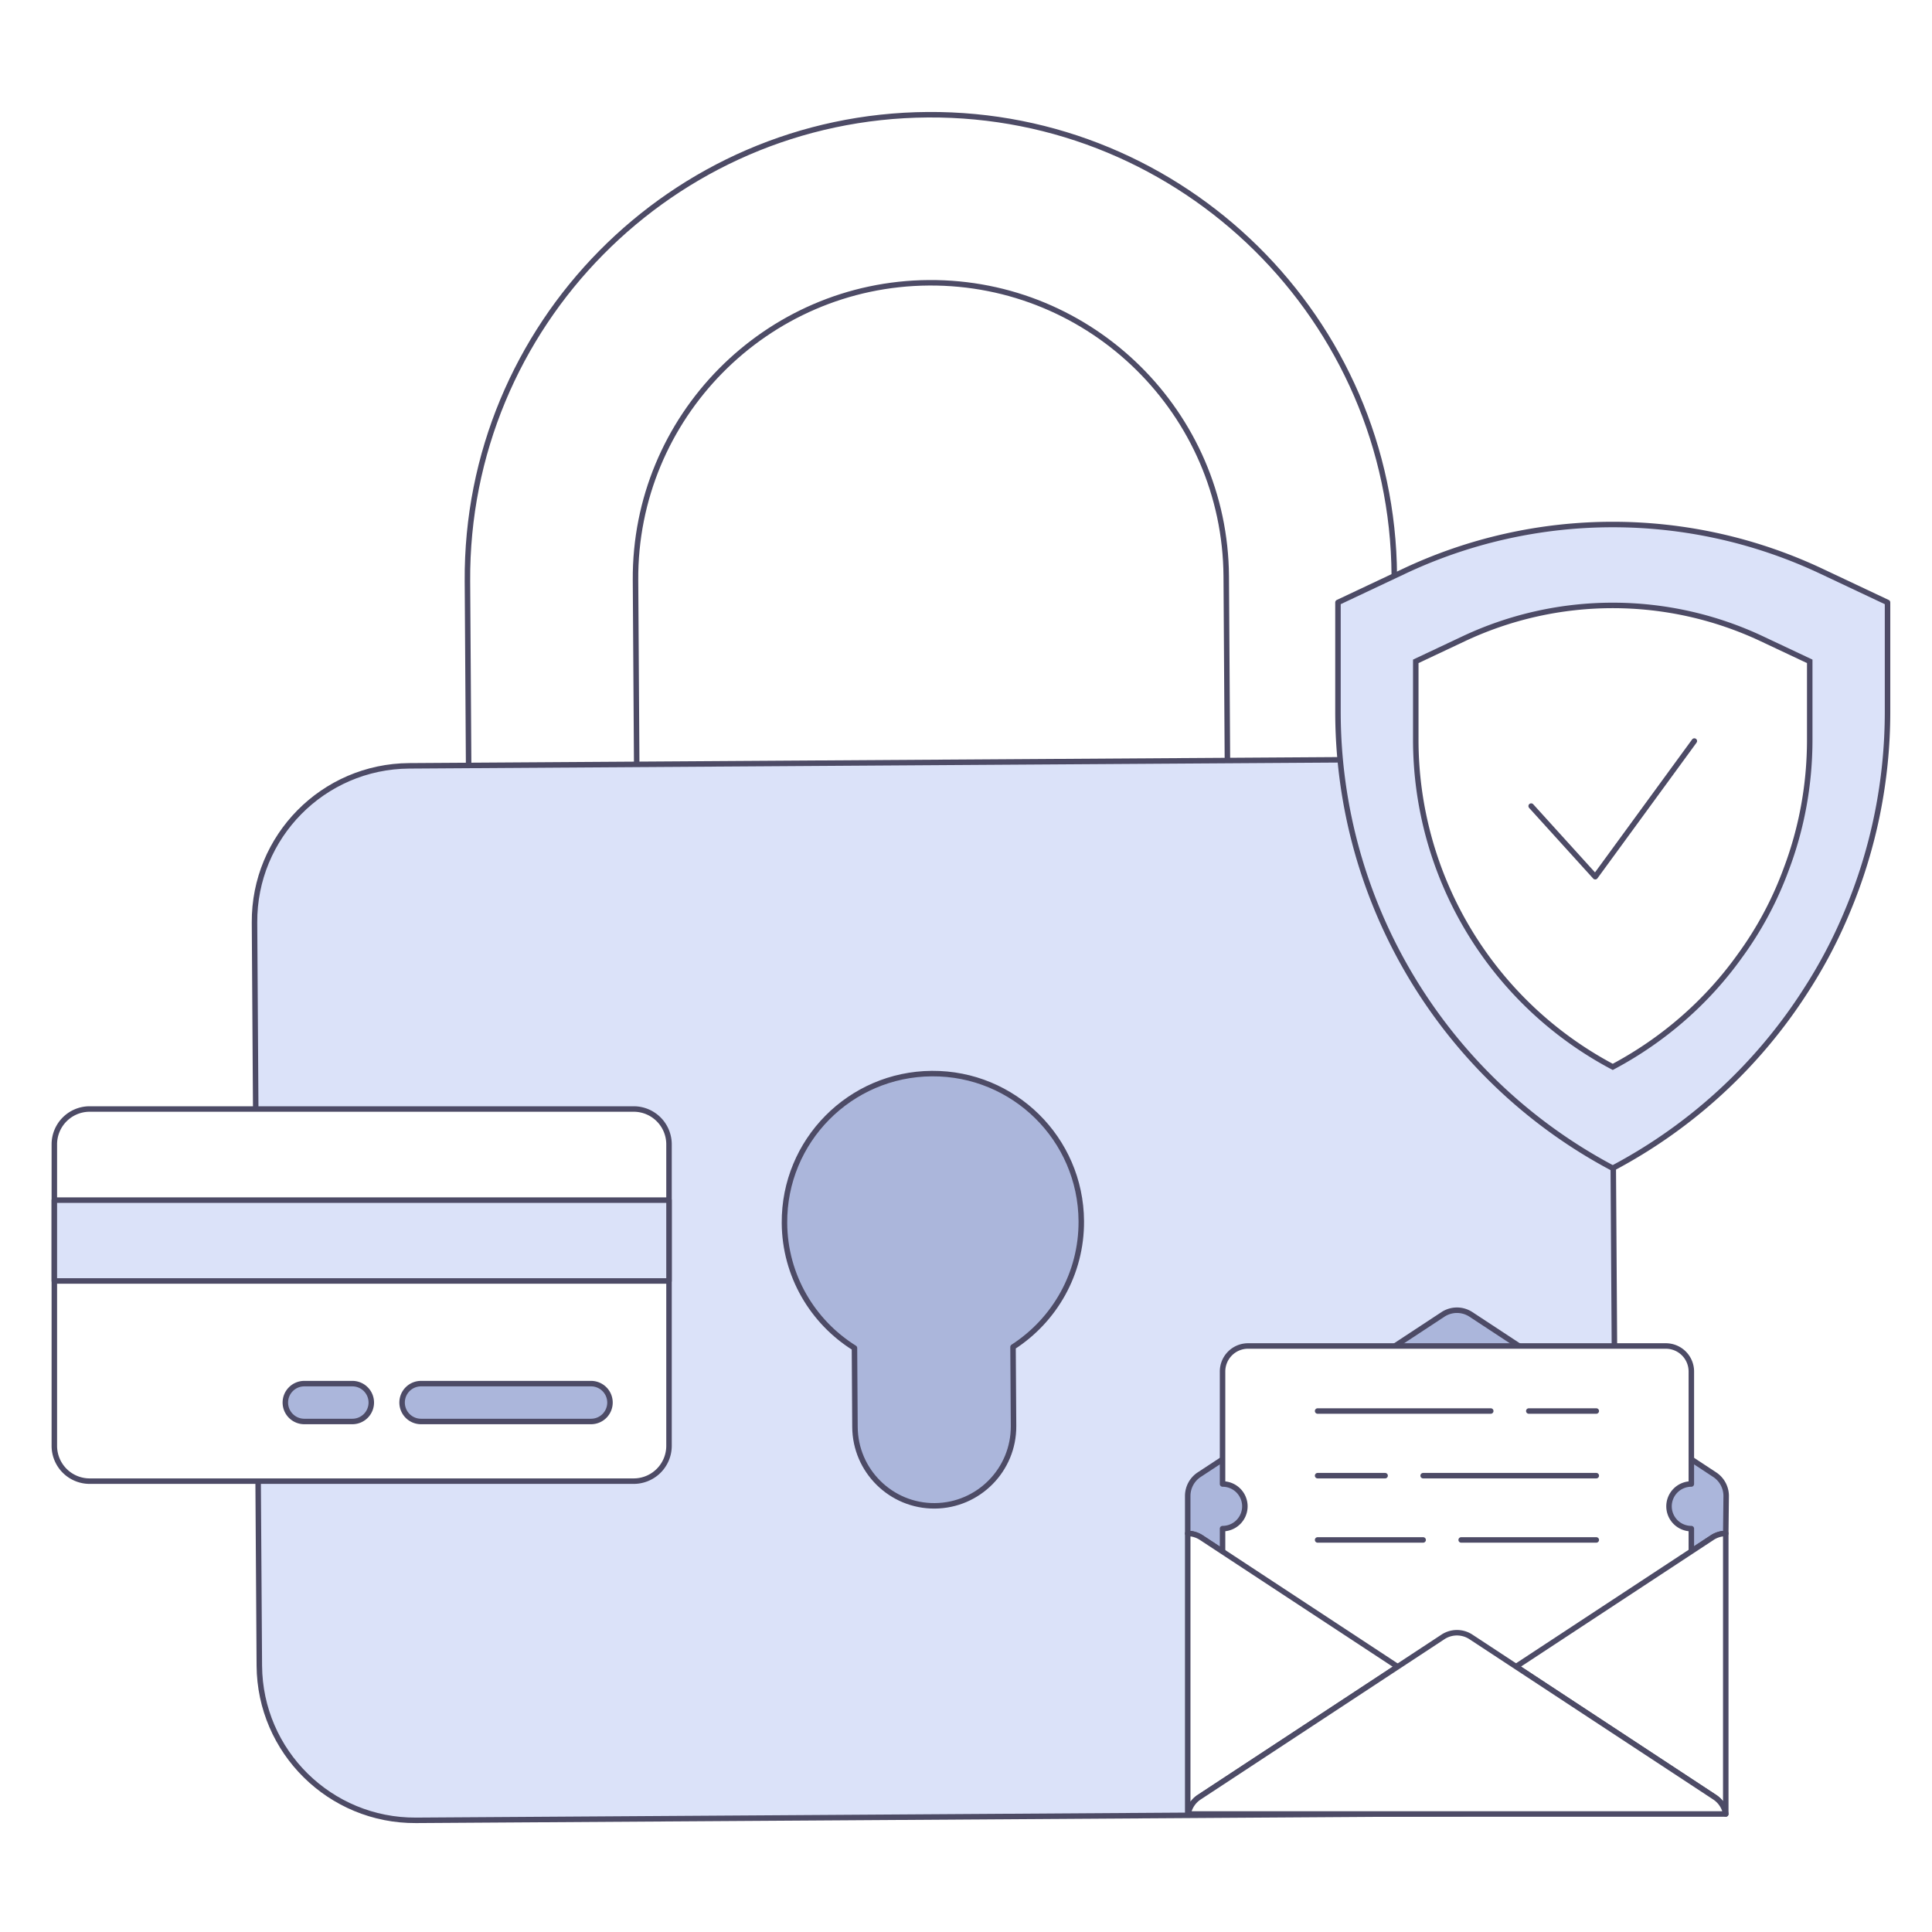
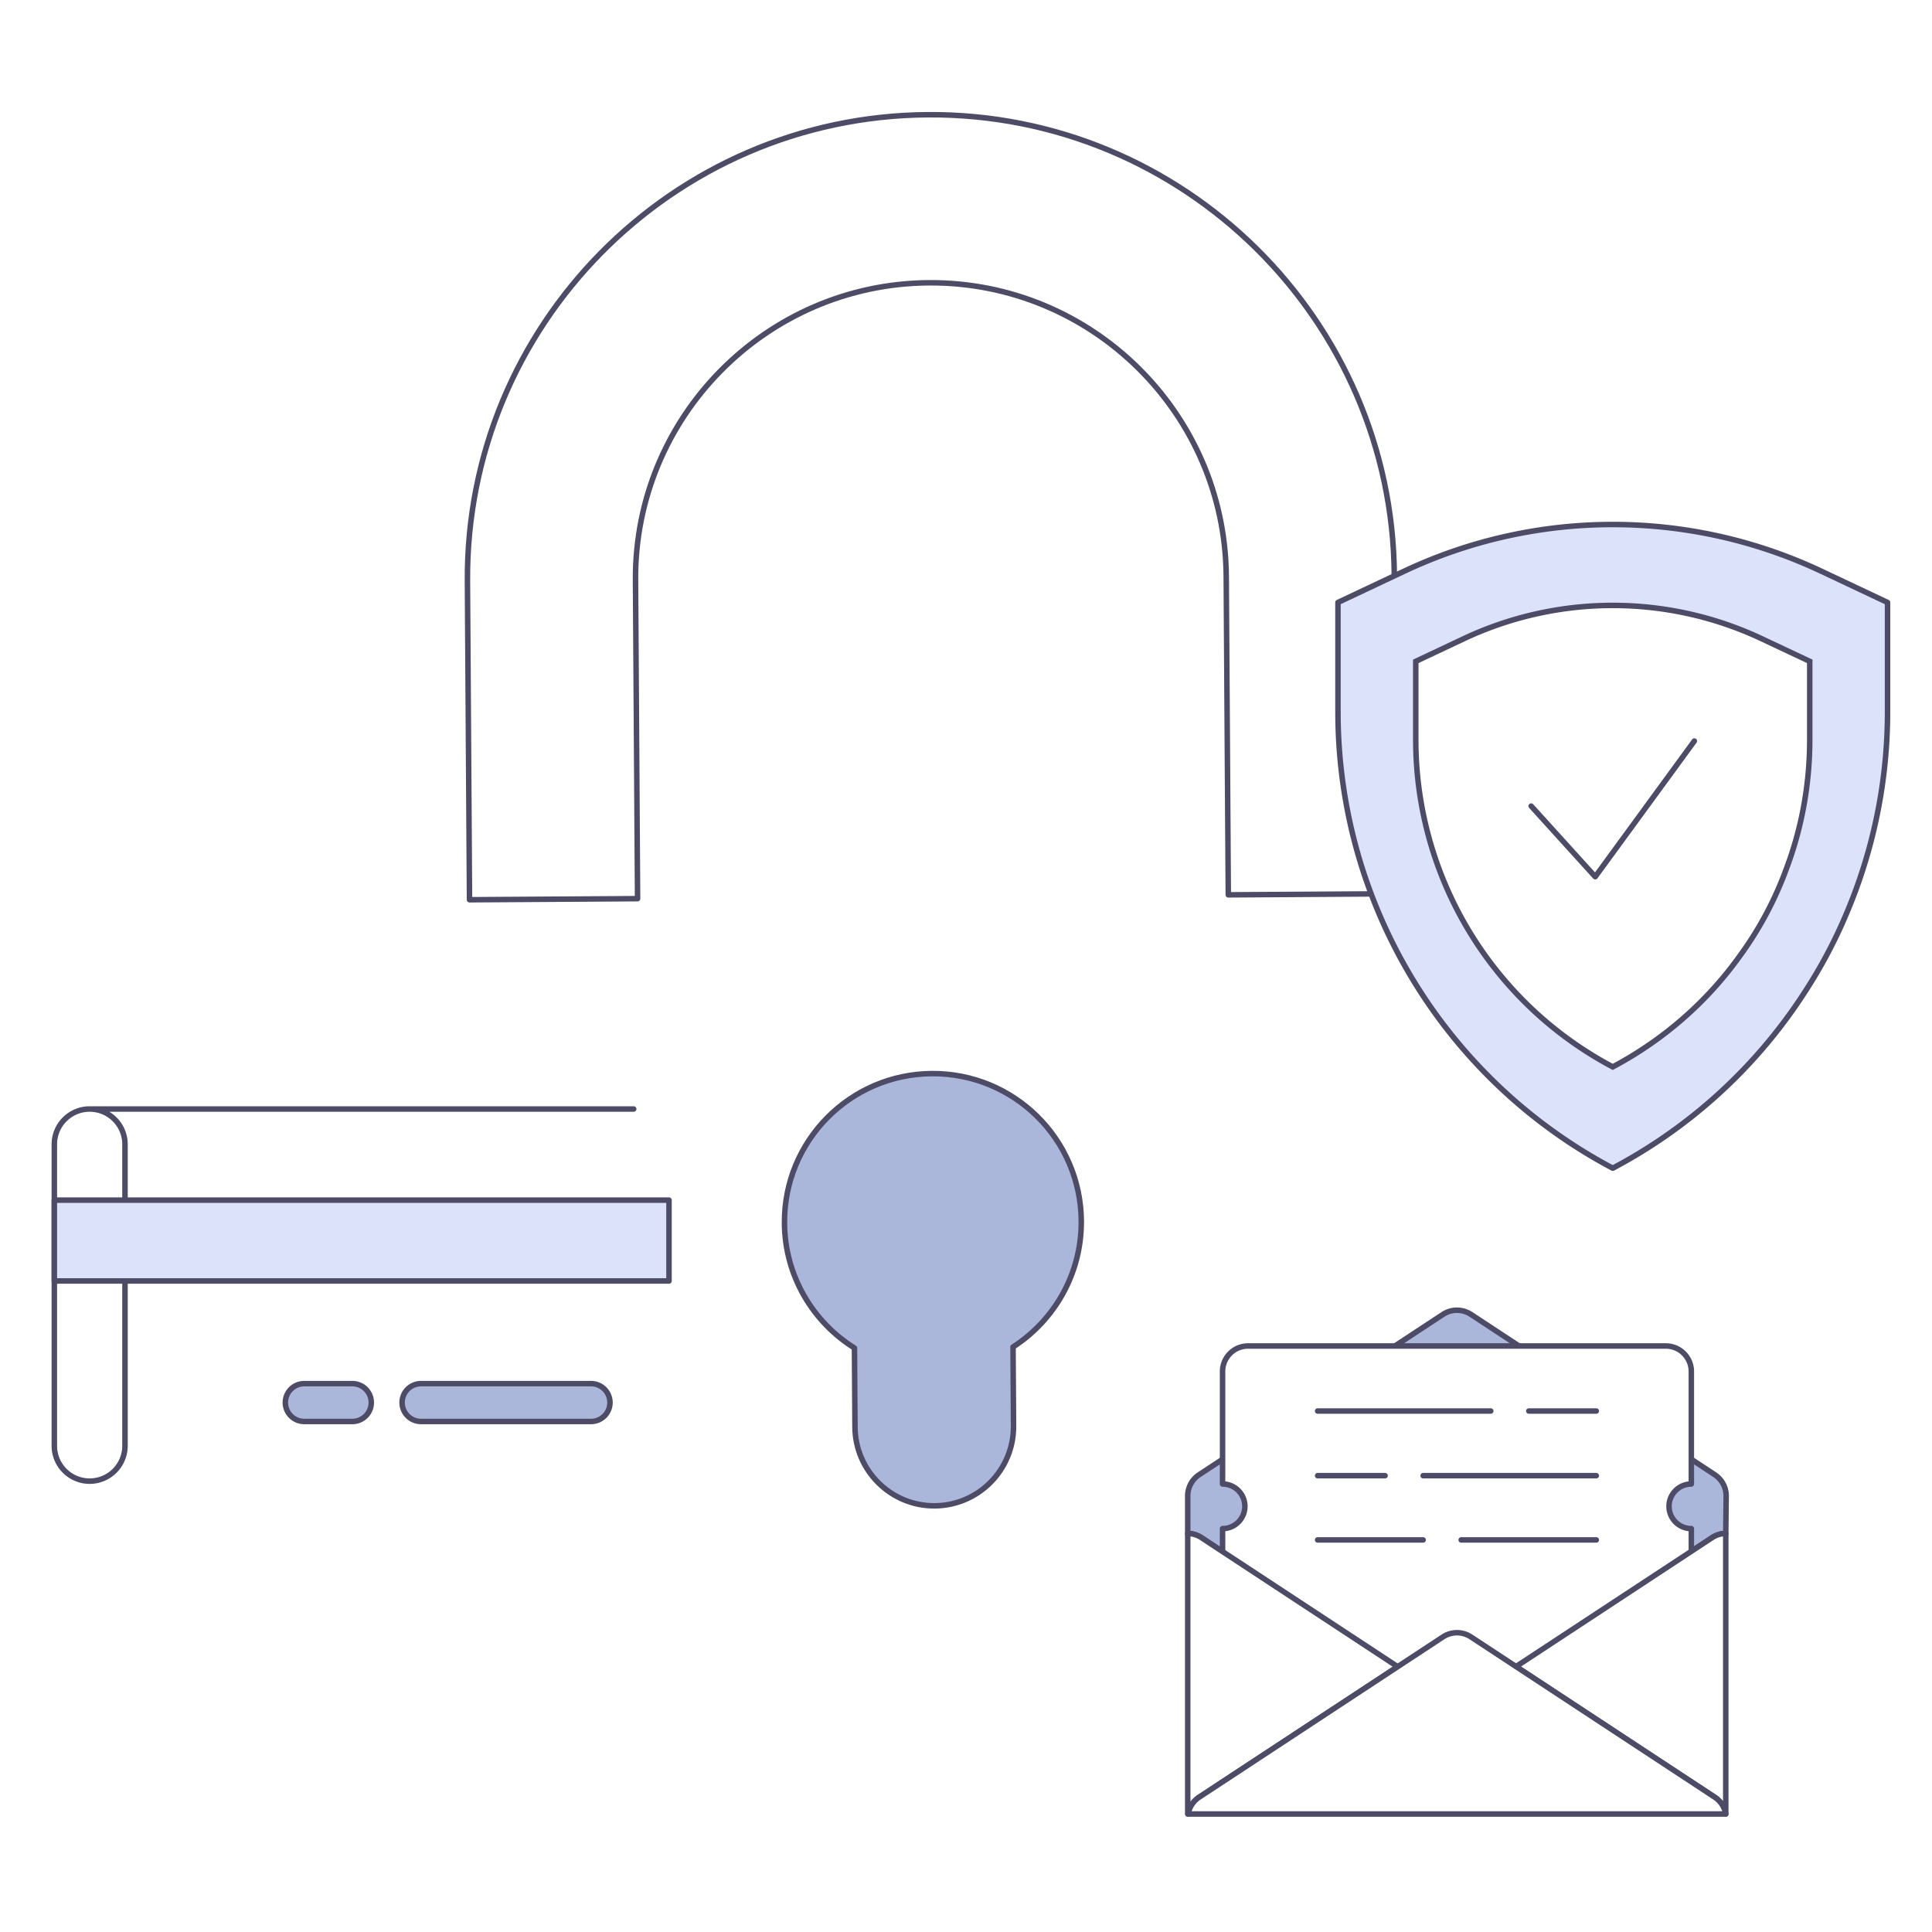
<svg xmlns="http://www.w3.org/2000/svg" width="352" height="352" fill="none" viewBox="0 0 352 352">
  <path fill="#fff" d="M0 0h352v352H0z" />
  <g stroke="#4D4B66" clip-path="url(#a)">
    <path fill="#fff" stroke-linecap="round" stroke-linejoin="round" d="m85.541 163.929 30.622-.198-.376-58.048c-.192-29.672 23.792-53.969 53.464-54.161s53.969 23.791 54.161 53.464l.376 58.048 30.62-.199-.376-58.048c-.302-46.556-38.422-84.187-84.979-83.885s-84.19 38.423-83.888 84.979z" />
-     <path fill="#DBE2F9" stroke-linecap="round" stroke-linejoin="round" d="m75.804 331.655 190.514-1.234c15.669-.101 28.29-12.886 28.188-28.555l-.877-135.381c-.101-15.669-12.886-28.289-28.555-28.188l-190.515 1.234c-15.67.102-28.29 12.886-28.188 28.556l.877 135.38c.101 15.67 12.886 28.29 28.556 28.188" />
    <path fill="#ABB6DB" stroke-linecap="round" stroke-linejoin="round" d="M197.005 222.466c.062 9.603-4.901 18.086-12.436 22.947l.093 14.393c.052 7.979-6.384 14.498-14.362 14.549-7.957.052-14.476-6.383-14.528-14.361l-.093-14.394c-7.598-4.742-12.691-13.16-12.753-22.784-.097-14.948 11.936-27.117 26.864-27.214s27.118 11.915 27.215 26.864" />
    <path fill="#DBE2F9" stroke-linecap="round" stroke-linejoin="round" d="M331.802 104.055a89.13 89.13 0 0 0-75.934 0l-12.097 5.707v19.914c0 34.865 19.263 66.846 50.064 83.161a93.8 93.8 0 0 0 35.238-32.476 89.6 89.6 0 0 0 7.413-14.083 94 94 0 0 0 7.413-36.602v-19.914z" />
    <path fill="#fff" stroke-miterlimit="10" d="M321.038 116.4a63.75 63.75 0 0 0-54.406 0l-8.686 4.094v14.269a67.44 67.44 0 0 0 35.889 59.618c9.337-4.963 17.216-11.91 23.14-20.193a64.3 64.3 0 0 0 8.499-15.913c2.791-7.414 4.25-15.353 4.25-23.512v-14.269z" />
    <path stroke-linecap="round" stroke-linejoin="round" d="m278.971 146.863 11.671 12.871 18.057-24.721" />
    <path fill="#ABB6DB" stroke-linecap="round" stroke-linejoin="round" d="m314.499 272.557-.074 6.833a4.6 4.6 0 0 0-2.489.762l-35.723 23.486-8.211-5.398a4.65 4.65 0 0 0-5.107 0l-8.249 5.423-35.76-23.511a4.6 4.6 0 0 0-2.489-.762v-6.833c0-1.565.788-3.024 2.095-3.883l44.403-29.193a4.64 4.64 0 0 1 5.107 0l44.402 29.193a4.64 4.64 0 0 1 2.095 3.883" />
    <path fill="#fff" stroke-linecap="round" stroke-linejoin="round" d="M304.087 274.441a4.07 4.07 0 0 0 4.066 4.066v32.147a4.65 4.65 0 0 1-4.648 4.648h-76.113a4.65 4.65 0 0 1-4.648-4.648v-32.147a4.065 4.065 0 0 0 0-8.131V249.88a4.645 4.645 0 0 1 4.648-4.648h76.113a4.647 4.647 0 0 1 4.648 4.648v20.496a4.07 4.07 0 0 0-4.066 4.065" />
    <path fill="#fff" stroke-linecap="round" stroke-linejoin="round" d="m254.646 303.663-36.154 23.771a4.63 4.63 0 0 0-2.02 3.064h-.075V279.39a4.6 4.6 0 0 1 2.489.762zm59.779-24.273v51.108a4.63 4.63 0 0 0-2.021-3.064l-36.191-23.796 35.723-23.486a4.6 4.6 0 0 1 2.489-.762" />
    <path fill="#fff" stroke-linecap="round" stroke-linejoin="round" d="M314.425 330.498h-97.953a4.63 4.63 0 0 1 2.021-3.064l36.153-23.771 8.249-5.423a4.64 4.64 0 0 1 5.107 0l8.212 5.398 36.191 23.796a4.63 4.63 0 0 1 2.02 3.064" />
    <path stroke-linecap="round" stroke-linejoin="round" d="M240.062 257.08h31.546m6.93 0h12.297m0 11.778h-31.546m-6.93 0h-12.297m0 11.709h19.227m6.929 0h24.617" />
-     <path fill="#fff" stroke-linecap="round" stroke-linejoin="round" d="M115.454 202.055H16.336a6.437 6.437 0 0 0-6.436 6.437v54.929a6.436 6.436 0 0 0 6.436 6.436h99.118a6.436 6.436 0 0 0 6.436-6.436v-54.929a6.437 6.437 0 0 0-6.436-6.437" />
+     <path fill="#fff" stroke-linecap="round" stroke-linejoin="round" d="M115.454 202.055H16.336a6.437 6.437 0 0 0-6.436 6.437v54.929a6.436 6.436 0 0 0 6.436 6.436a6.436 6.436 0 0 0 6.436-6.436v-54.929a6.437 6.437 0 0 0-6.436-6.437" />
    <path fill="#DBE2F9" stroke-linecap="round" stroke-linejoin="round" d="M121.89 218.655H9.9v14.73h111.99z" />
    <path fill="#ABB6DB" stroke-linecap="round" stroke-linejoin="round" d="M107.687 252.089H76.708a3.45 3.45 0 0 0-3.448 3.448v0a3.45 3.45 0 0 0 3.448 3.449h30.979a3.45 3.45 0 0 0 3.448-3.449v0a3.45 3.45 0 0 0-3.448-3.448m-43.487 0h-8.762a3.45 3.45 0 0 0-3.449 3.448v0a3.45 3.45 0 0 0 3.449 3.449H64.2a3.45 3.45 0 0 0 3.448-3.449v0a3.45 3.45 0 0 0-3.448-3.448" />
  </g>
  <defs>
    <clipPath id="a">
      <path fill="#fff" d="M8.8 19.8h336.199v312.956H8.799z" />
    </clipPath>
  </defs>
</svg>